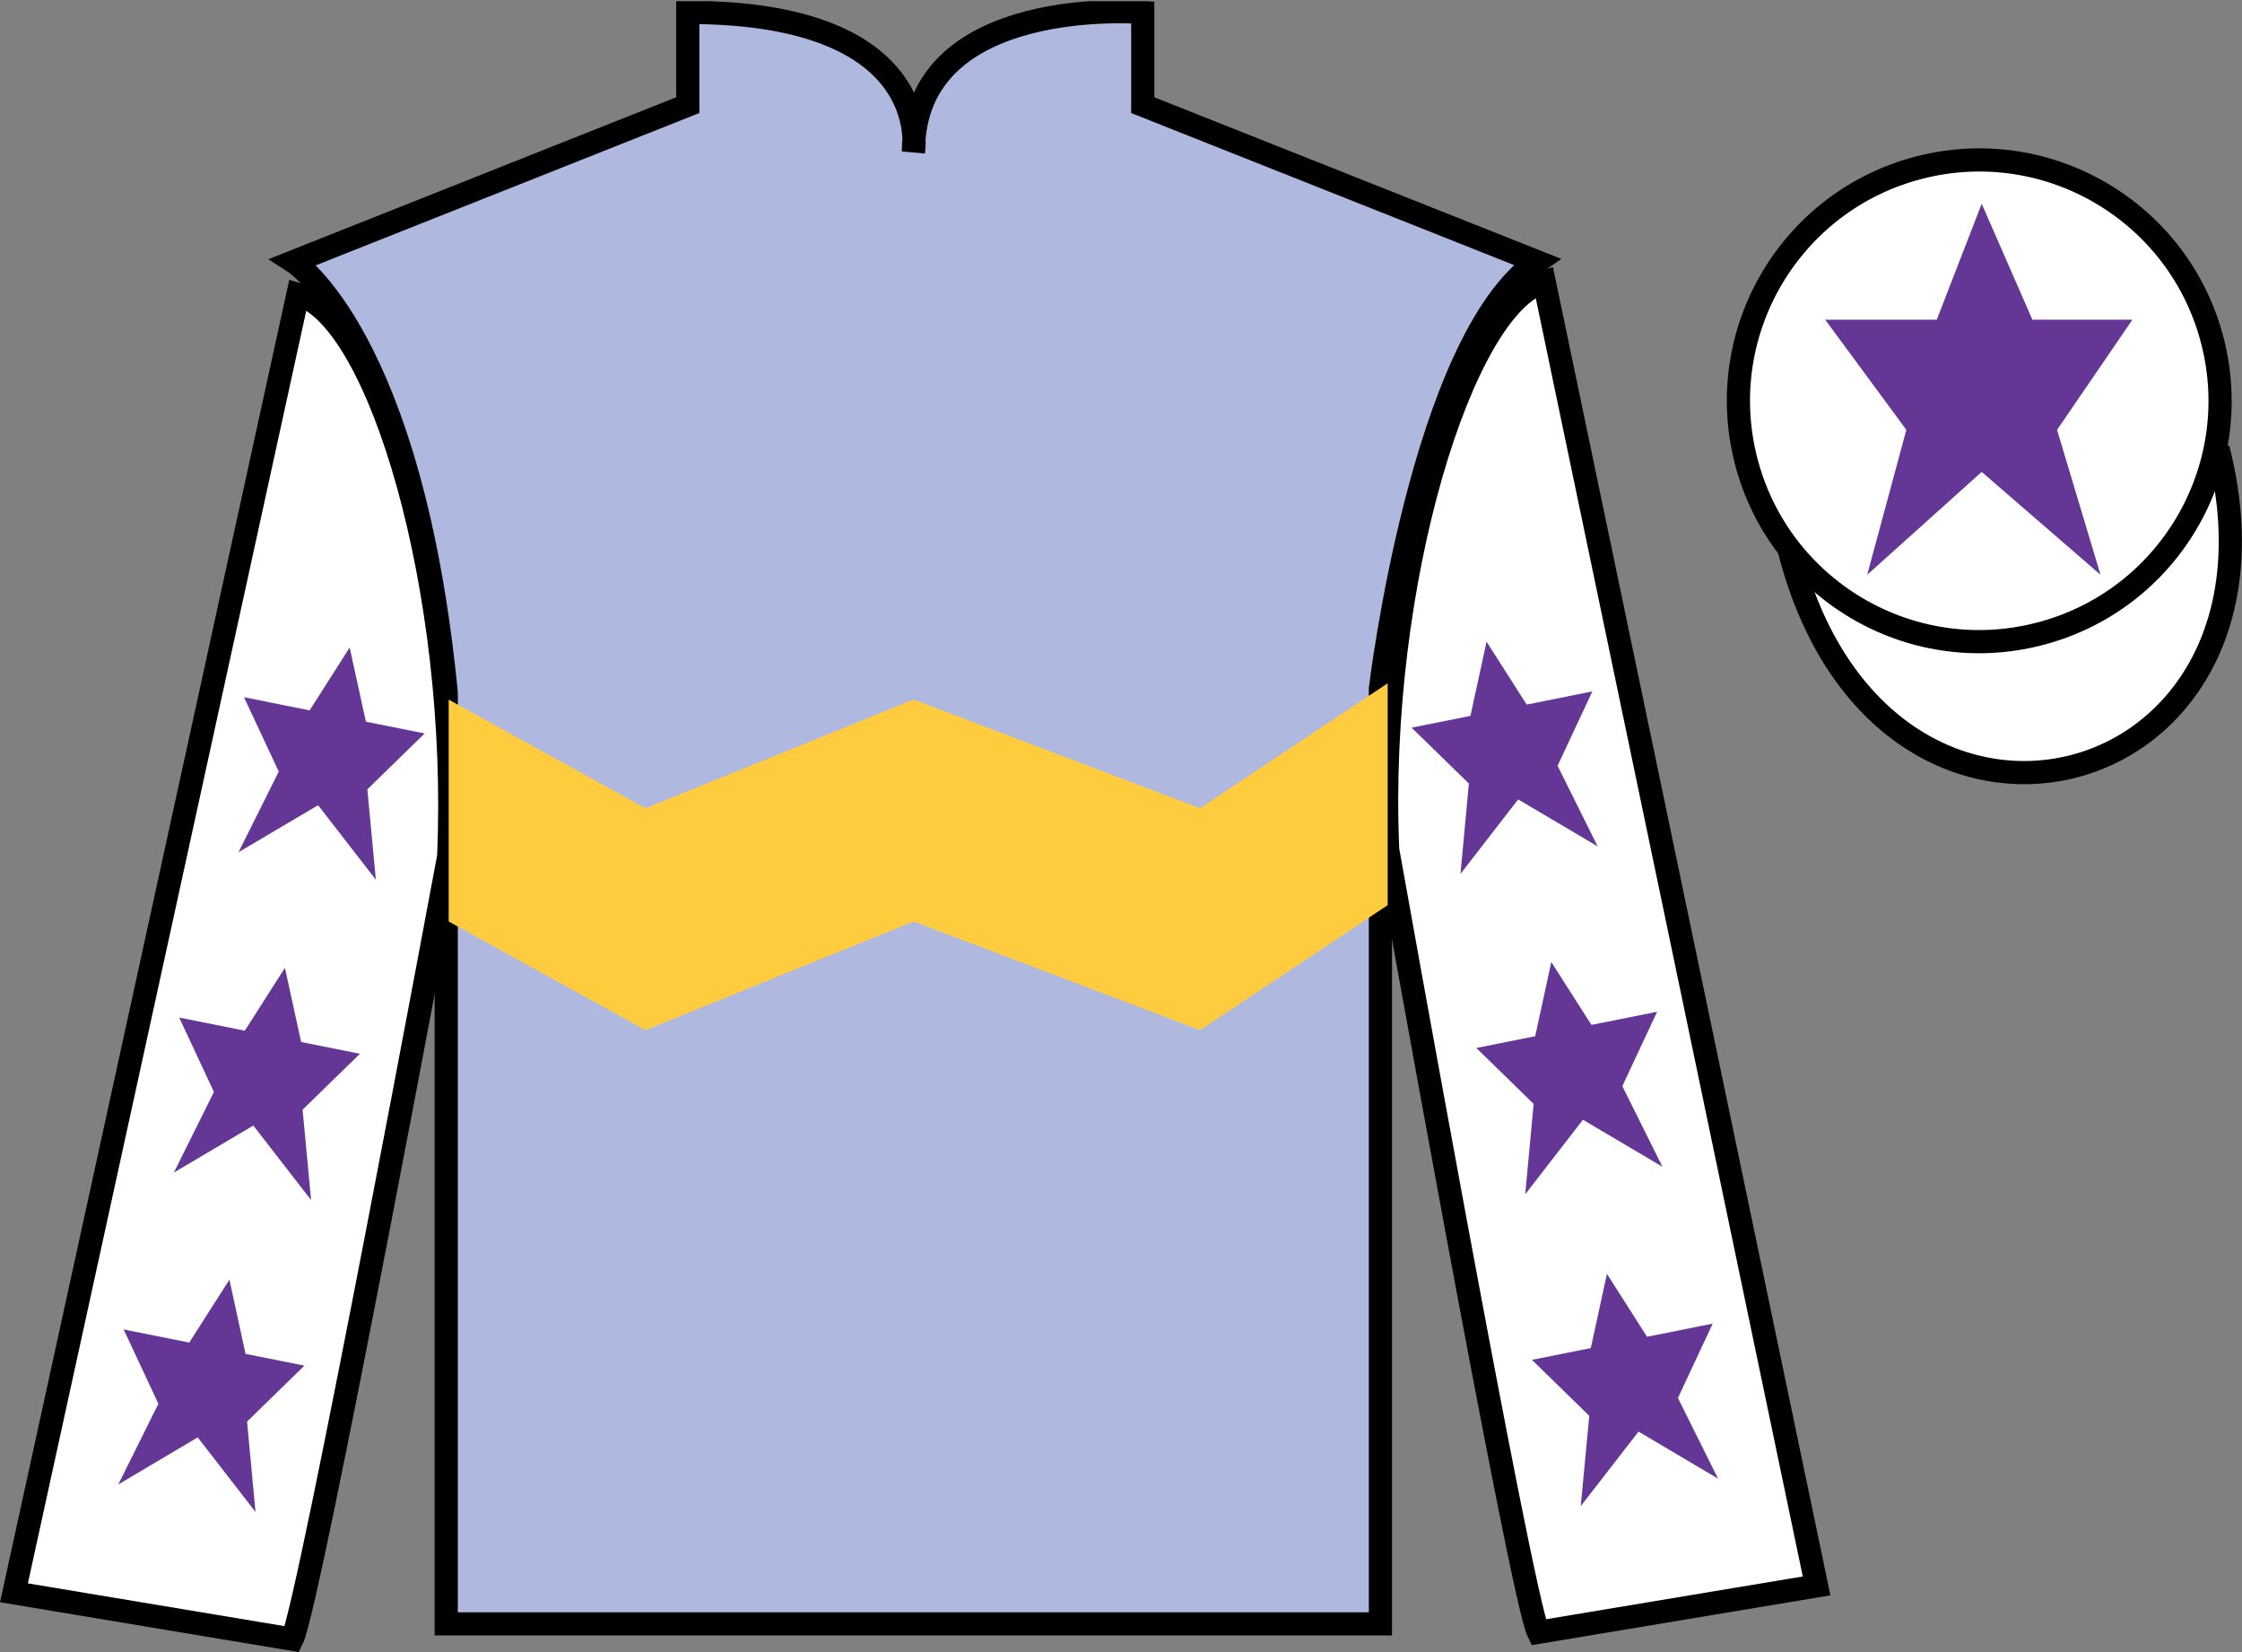
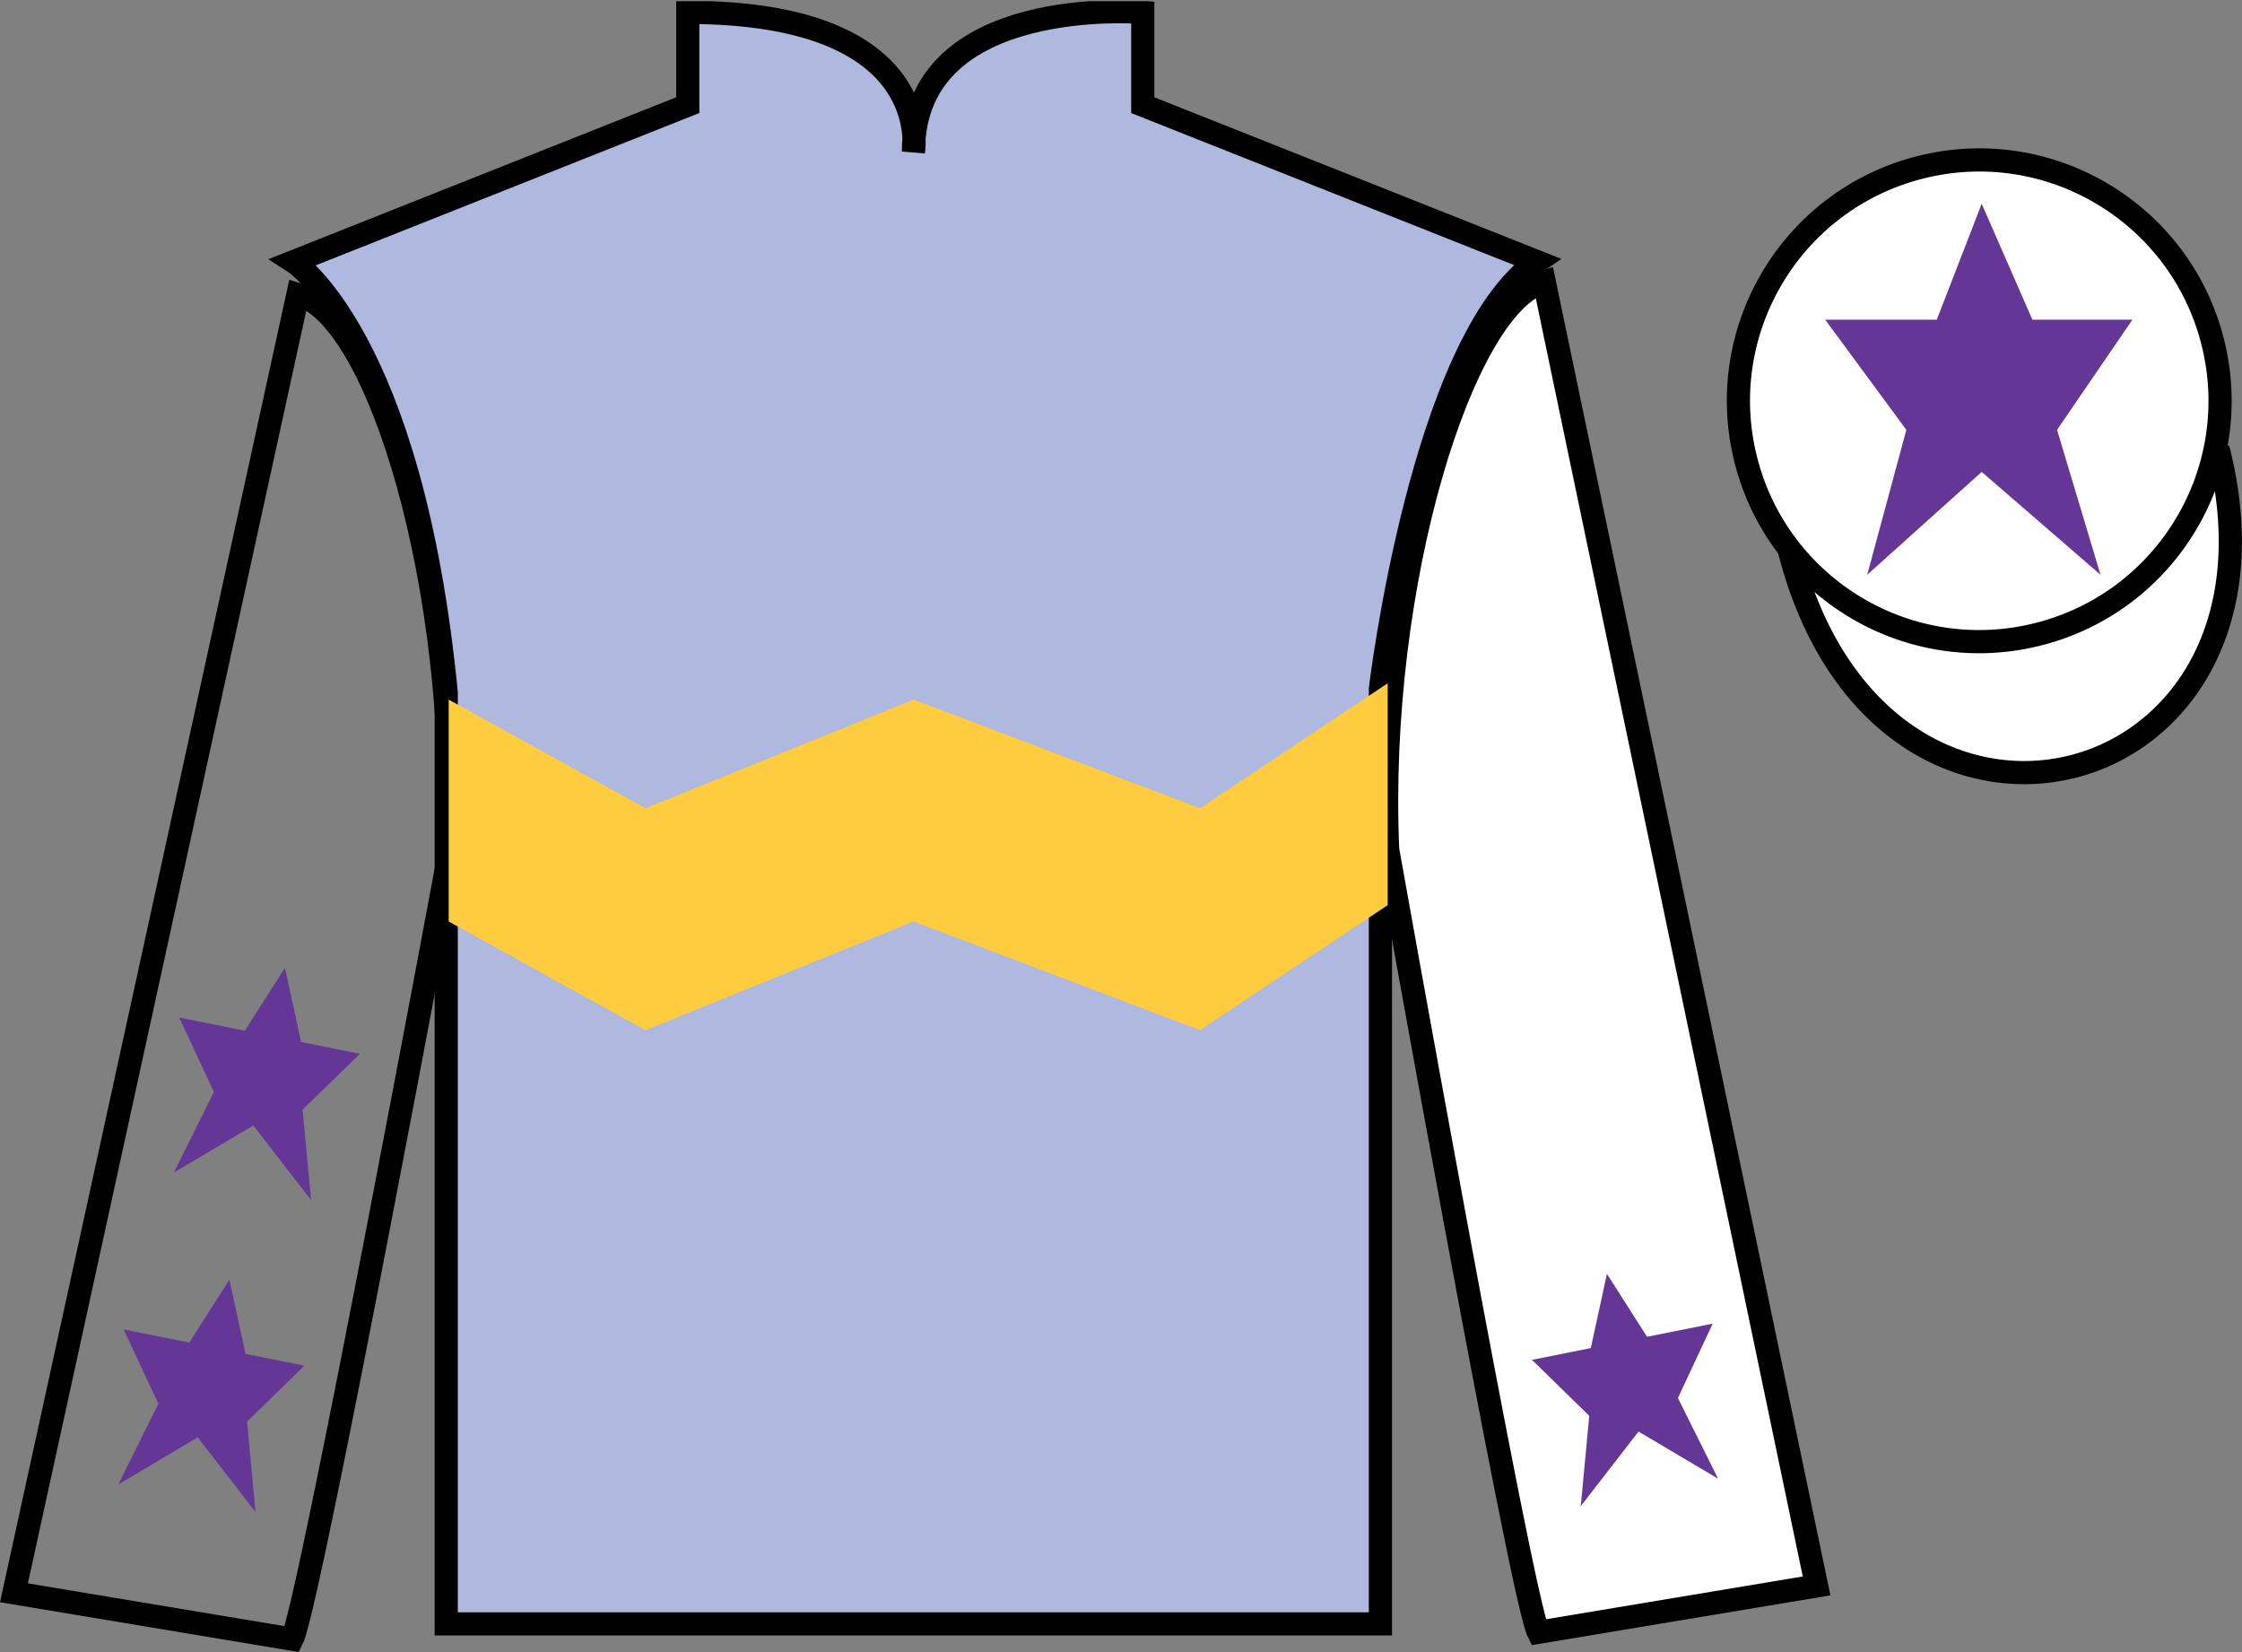
<svg xmlns="http://www.w3.org/2000/svg" width="96.7pt" height="71.25pt" viewBox="0 0 96.7 71.25" version="1.1">
  <rect x="0" y="0" width="96.7" height="71.25" fill="#808080" stroke="none" />
  <defs>
    <clipPath id="clip1">
      <path d="M 0 71.25 L 96.695 71.25 L 96.695 0.051 L 0 0.051 L 0 71.25 Z M 0 71.25 " />
    </clipPath>
  </defs>
  <g id="surface0">
    <g clip-path="url(#clip1)" clip-rule="nonzero">
      <path style=" stroke:none;fill-rule:nonzero;fill:rgb(68.6%,71.981%,86.796%);fill-opacity:1;" d="M 12.664 11.285 C 12.664 11.285 17.746 14.535 19.246 29.871 C 19.246 29.871 19.246 44.871 19.246 70.035 L 59.539 70.035 L 59.539 29.703 C 59.539 29.703 61.332 14.703 66.289 11.285 L 49.289 4.535 L 49.289 0.535 C 49.289 0.535 39.398 -0.297 39.398 6.535 C 39.398 6.535 40.414 0.535 29.664 0.535 L 29.664 4.535 L 12.664 11.285 " />
      <path style="fill:none;stroke-width:10;stroke-linecap:butt;stroke-linejoin:miter;stroke:rgb(0%,0%,0%);stroke-opacity:1;stroke-miterlimit:4;" d="M 126.641 599.648 C 126.641 599.648 177.461 567.148 192.461 413.789 C 192.461 413.789 192.461 263.789 192.461 12.148 L 595.391 12.148 L 595.391 415.469 C 595.391 415.469 613.32 565.469 662.891 599.648 L 492.891 667.148 L 492.891 707.148 C 492.891 707.148 393.984 715.469 393.984 647.148 C 393.984 647.148 404.141 707.148 296.641 707.148 L 296.641 667.148 L 126.641 599.648 Z M 126.641 599.648 " transform="matrix(0.1,0,0,-0.1,0,71.25)" />
-       <path style=" stroke:none;fill-rule:nonzero;fill:rgb(100%,100%,100%);fill-opacity:1;" d="M 12.602 70.695 C 13.352 69.195 19.352 36.945 19.352 36.945 C 19.852 25.445 16.352 13.695 12.852 12.695 L 0.602 68.695 L 12.602 70.695 " />
      <path style="fill:none;stroke-width:10;stroke-linecap:butt;stroke-linejoin:miter;stroke:rgb(0%,0%,0%);stroke-opacity:1;stroke-miterlimit:4;" d="M 126.016 5.547 C 133.516 20.547 193.516 343.047 193.516 343.047 C 198.516 458.047 163.516 575.547 128.516 585.547 L 6.016 25.547 L 126.016 5.547 Z M 126.016 5.547 " transform="matrix(0.1,0,0,-0.1,0,71.25)" />
      <path style=" stroke:none;fill-rule:nonzero;fill:rgb(100%,100%,100%);fill-opacity:1;" d="M 78.352 68.398 L 66.602 12.148 C 63.102 13.148 59.352 25.148 59.852 36.648 C 59.852 36.648 65.602 68.898 66.352 70.398 L 78.352 68.398 " />
      <path style="fill:none;stroke-width:10;stroke-linecap:butt;stroke-linejoin:miter;stroke:rgb(0%,0%,0%);stroke-opacity:1;stroke-miterlimit:4;" d="M 783.516 28.516 L 666.016 591.016 C 631.016 581.016 593.516 461.016 598.516 346.016 C 598.516 346.016 656.016 23.516 663.516 8.516 L 783.516 28.516 Z M 783.516 28.516 " transform="matrix(0.1,0,0,-0.1,0,71.25)" />
      <path style="fill-rule:nonzero;fill:rgb(100%,100%,100%);fill-opacity:1;stroke-width:10;stroke-linecap:butt;stroke-linejoin:miter;stroke:rgb(0%,0%,0%);stroke-opacity:1;stroke-miterlimit:4;" d="M 771.758 475.195 C 811.484 319.531 995.391 367.148 956.641 519.141 " transform="matrix(0.1,0,0,-0.1,0,71.25)" />
      <path style=" stroke:none;fill-rule:nonzero;fill:rgb(99.094%,72.934%,33.724%);fill-opacity:1;" d="M 85.797 18.977 C 86.734 18.738 87.297 17.789 87.059 16.855 C 86.82 15.922 85.871 15.355 84.934 15.594 C 84 15.832 83.438 16.785 83.676 17.719 C 83.914 18.652 84.863 19.219 85.797 18.977 " />
      <path style="fill:none;stroke-width:10;stroke-linecap:butt;stroke-linejoin:miter;stroke:rgb(0%,0%,0%);stroke-opacity:1;stroke-miterlimit:4;" d="M 857.969 522.734 C 867.344 525.117 872.969 534.609 870.586 543.945 C 868.203 553.281 858.711 558.945 849.336 556.562 C 840 554.18 834.375 544.648 836.758 535.312 C 839.141 525.977 848.633 520.312 857.969 522.734 Z M 857.969 522.734 " transform="matrix(0.1,0,0,-0.1,0,71.25)" />
      <path style=" stroke:none;fill-rule:nonzero;fill:rgb(100%,100%,100%);fill-opacity:1;" d="M 87.934 27.348 C 93.492 25.93 96.848 20.277 95.43 14.719 C 94.012 9.16 88.355 5.805 82.801 7.223 C 77.242 8.641 73.887 14.297 75.305 19.855 C 76.723 25.41 82.379 28.77 87.934 27.348 " />
      <path style="fill:none;stroke-width:10;stroke-linecap:butt;stroke-linejoin:miter;stroke:rgb(0%,0%,0%);stroke-opacity:1;stroke-miterlimit:4;" d="M 879.336 439.023 C 934.922 453.203 968.477 509.727 954.297 565.312 C 940.117 620.898 883.555 654.453 828.008 640.273 C 772.422 626.094 738.867 569.531 753.047 513.945 C 767.227 458.398 823.789 424.805 879.336 439.023 Z M 879.336 439.023 " transform="matrix(0.1,0,0,-0.1,0,71.25)" />
      <path style=" stroke:none;fill-rule:nonzero;fill:rgb(100%,79.983%,25.278%);fill-opacity:1;" d="M 27.84 44.43 L 39.406 39.742 L 51.758 44.43 L 59.852 39.039 L 59.852 29.469 L 51.758 34.859 L 39.406 30.172 L 27.84 34.859 L 19.352 30.172 L 19.352 39.742 L 27.84 44.43 " />
      <path style=" stroke:none;fill-rule:nonzero;fill:rgb(39.359%,21.291%,58.289%);fill-opacity:1;" d="M 12.289 41.742 L 10.559 44.453 L 7.73 43.887 L 9.227 47.094 L 7.5 50.57 L 10.926 48.543 L 13.418 51.758 L 13.051 47.859 L 15.523 45.449 L 12.988 44.941 L 12.289 41.742 " />
      <path style=" stroke:none;fill-rule:nonzero;fill:rgb(39.359%,21.291%,58.289%);fill-opacity:1;" d="M 9.895 55.191 L 8.164 57.902 L 5.332 57.336 L 6.832 60.543 L 5.102 64.023 L 8.527 61.992 L 11.02 65.207 L 10.656 61.312 L 13.129 58.898 L 10.59 58.391 L 9.895 55.191 " />
-       <path style=" stroke:none;fill-rule:nonzero;fill:rgb(39.359%,21.291%,58.289%);fill-opacity:1;" d="M 15.082 27.926 L 13.355 30.637 L 10.523 30.07 L 12.023 33.277 L 10.289 36.754 L 13.719 34.727 L 16.211 37.941 L 15.844 34.043 L 18.316 31.633 L 15.781 31.125 L 15.082 27.926 " />
-       <path style=" stroke:none;fill-rule:nonzero;fill:rgb(39.359%,21.291%,58.289%);fill-opacity:1;" d="M 66.91 41.492 L 68.641 44.203 L 71.473 43.637 L 69.973 46.844 L 71.703 50.32 L 68.273 48.293 L 65.785 51.508 L 66.148 47.609 L 63.676 45.199 L 66.215 44.691 L 66.91 41.492 " />
      <path style=" stroke:none;fill-rule:nonzero;fill:rgb(39.359%,21.291%,58.289%);fill-opacity:1;" d="M 69.309 54.941 L 71.039 57.652 L 73.871 57.086 L 72.371 60.293 L 74.102 63.773 L 70.672 61.742 L 68.18 64.957 L 68.547 61.062 L 66.074 58.648 L 68.613 58.141 L 69.309 54.941 " />
-       <path style=" stroke:none;fill-rule:nonzero;fill:rgb(39.359%,21.291%,58.289%);fill-opacity:1;" d="M 64.117 27.676 L 65.848 30.387 L 68.68 29.82 L 67.18 33.027 L 68.91 36.504 L 65.48 34.477 L 62.992 37.691 L 63.355 33.793 L 60.883 31.383 L 63.422 30.875 L 64.117 27.676 " />
      <path style=" stroke:none;fill-rule:nonzero;fill:rgb(39.359%,21.291%,58.289%);fill-opacity:1;" d="M 85.473 8.789 L 83.535 13.789 L 78.723 13.789 L 82.223 18.539 L 80.535 24.789 L 85.473 20.352 L 90.598 24.789 L 88.723 18.539 L 91.973 13.789 L 87.66 13.789 L 85.473 8.789 " />
    </g>
  </g>
</svg>